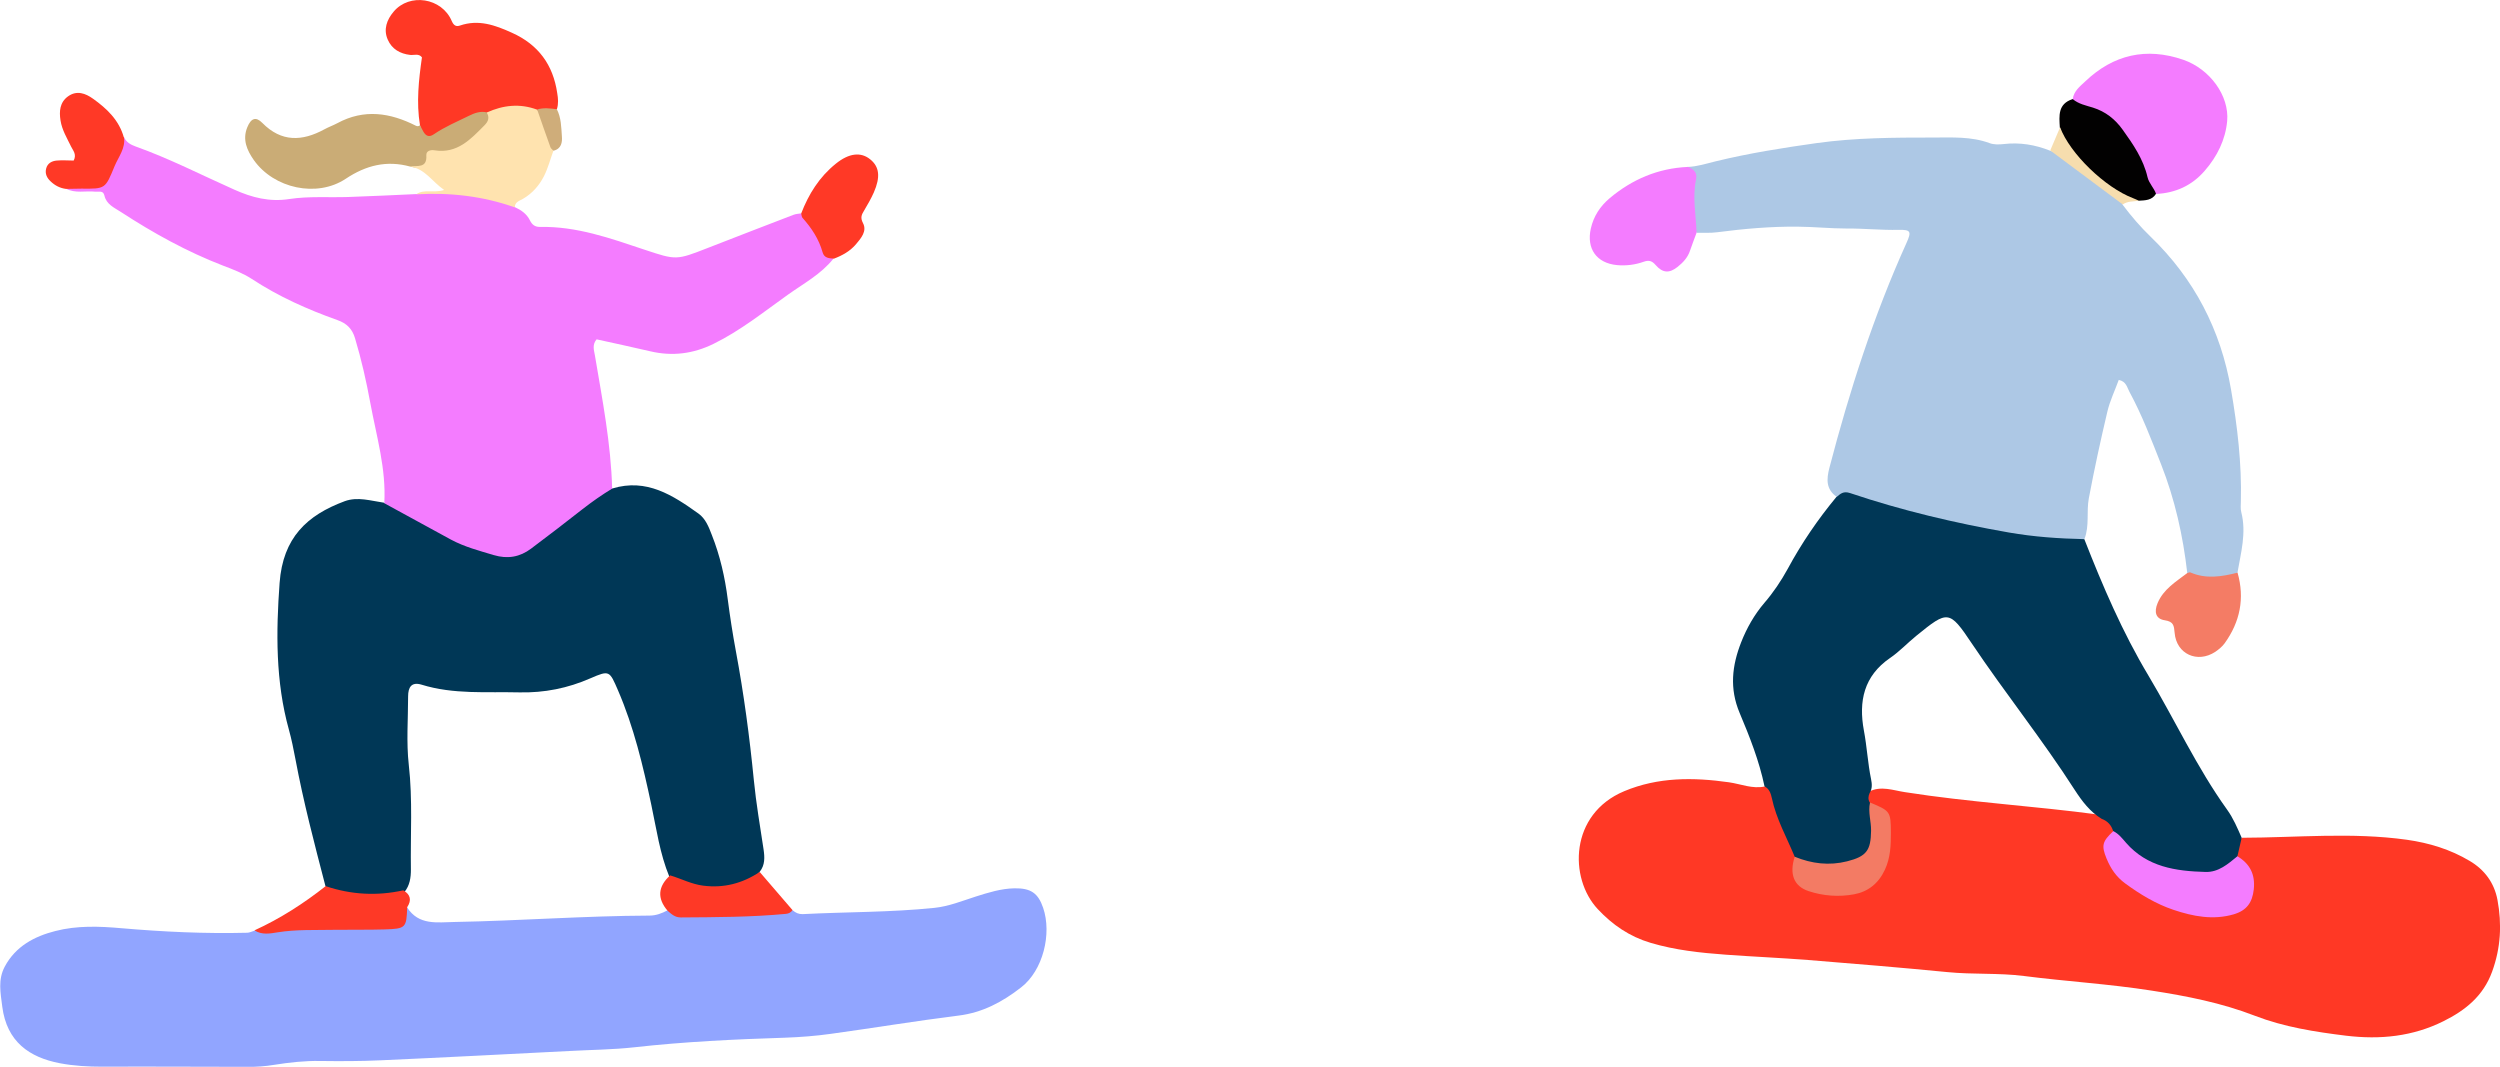
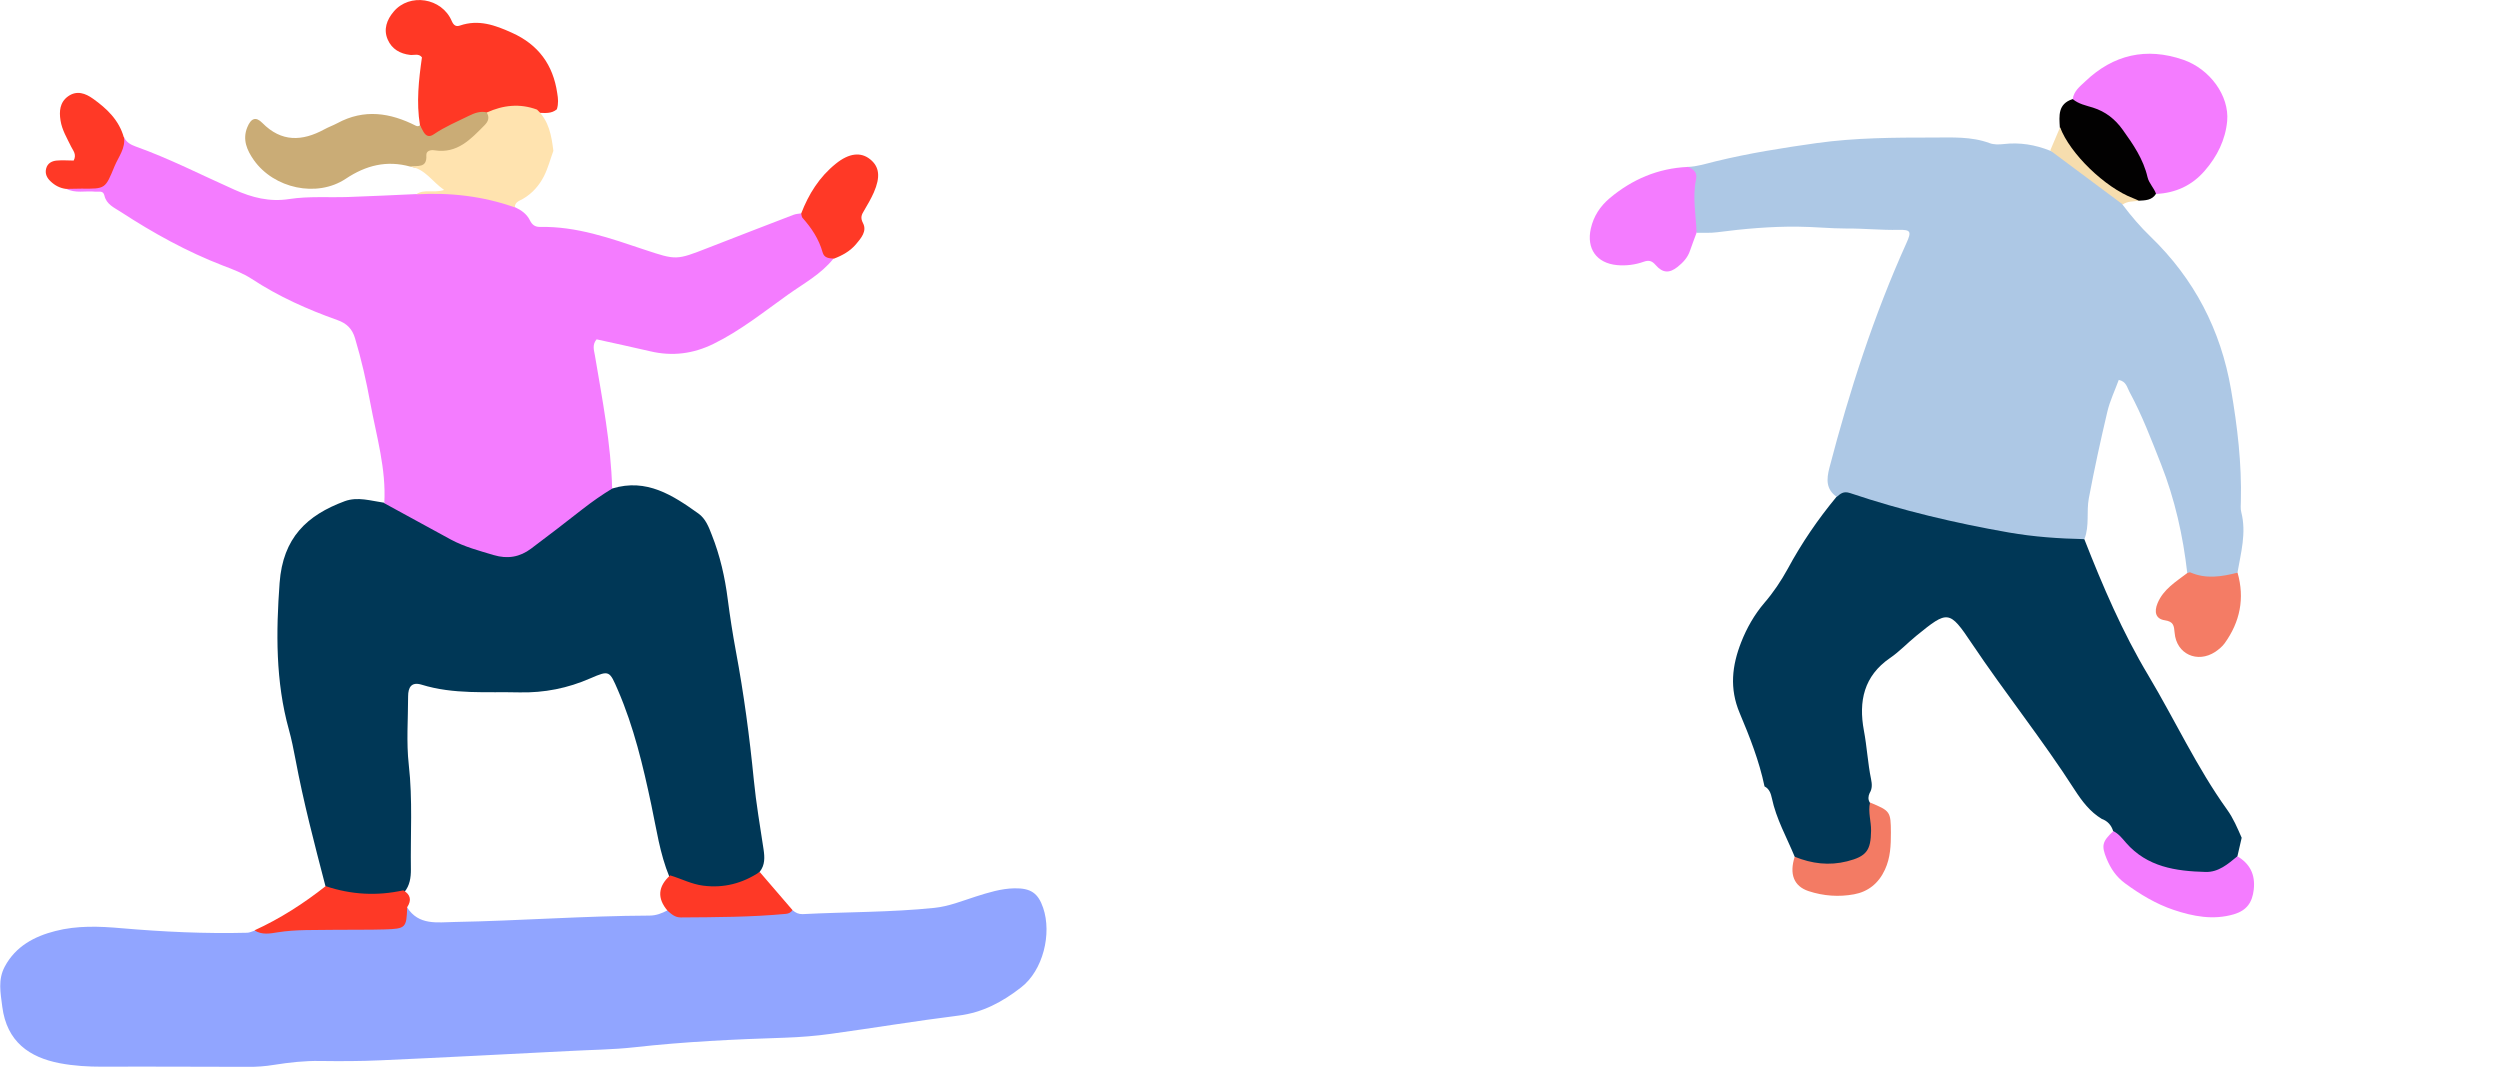
<svg xmlns="http://www.w3.org/2000/svg" id="_イラスト" data-name="イラスト" viewBox="0 0 187.94 80.18">
  <defs>
    <style>
      .cls-1 {
        fill: #91a5ff;
      }

      .cls-2 {
        fill: #f47cff;
      }

      .cls-3 {
        fill: #003756;
      }

      .cls-4 {
        fill: #cfad7a;
      }

      .cls-5 {
        fill: #adc8e5;
      }

      .cls-6 {
        fill: #f37b64;
      }

      .cls-7 {
        fill: #ffe3af;
      }

      .cls-8 {
        fill: #fe3926;
      }

      .cls-9 {
        fill: #f47c65;
      }

      .cls-10 {
        fill: #ff3825;
      }

      .cls-11 {
        fill: #f6ddae;
      }

      .cls-12 {
        fill: #020101;
      }

      .cls-13 {
        fill: #ff3926;
      }

      .cls-14 {
        fill: #caac76;
      }
    </style>
  </defs>
  <g>
    <path class="cls-1" d="m59.59,68.43c.22.19.45.3.75.29,3.3-.17,6.61-.13,9.9-.47,1.08-.11,2.08-.52,3.11-.85.95-.3,1.9-.6,2.91-.62,1.22-.02,1.78.35,2.16,1.47.66,1.94,0,4.7-1.66,5.98-1.4,1.09-2.9,1.9-4.72,2.12-3.2.4-6.38.93-9.58,1.37-1.14.16-2.3.25-3.45.29-3.78.12-7.56.3-11.32.72-1.62.18-3.26.19-4.89.28-4.73.24-9.47.49-14.2.7-1.51.07-3.03.07-4.54.05-1.16-.02-2.31.11-3.45.29-.67.11-1.34.16-2.02.15-3.63,0-7.26-.03-10.88-.01-1.08,0-2.16-.06-3.21-.26-2.29-.44-3.99-1.61-4.33-4.25-.13-1.05-.34-2.03.19-3.02.82-1.53,2.23-2.27,3.8-2.67,1.63-.42,3.29-.36,4.98-.21,3.13.27,6.28.42,9.43.34.19,0,.38-.1.57-.16,2.98-.53,5.99-.41,8.99-.38,1.13,0,2.02-.24,2.47-1.37.88,1.38,2.27,1.12,3.58,1.1,4.88-.09,9.76-.46,14.65-.48.49,0,.93-.17,1.36-.4,2.55.25,5.11.29,7.66-.03.59-.07,1.18-.08,1.77.04Z" />
    <path class="cls-2" d="m28.89,37.83c.15-2.58-.59-5.04-1.05-7.53-.3-1.64-.67-3.27-1.15-4.87-.21-.71-.62-1.12-1.33-1.37-2.25-.8-4.42-1.77-6.43-3.09-.66-.43-1.42-.72-2.16-1-2.72-1.05-5.25-2.45-7.69-4.04-.49-.32-1.08-.56-1.23-1.23-.09-.41-.43-.26-.68-.29-.74-.08-1.51.15-2.22-.23.52-.53,1.18-.34,1.79-.35.73,0,1.16-.28,1.41-.98.31-.88.65-1.76,1.16-2.56.17.39.49.58.88.72,2.55.91,4.96,2.15,7.43,3.25,1.32.59,2.64.94,4.15.7,1.44-.22,2.94-.1,4.41-.15,1.71-.06,3.41-.14,5.12-.22,2.04-.15,4.08-.56,6.08.23.48.19.98.32,1.32.75.48.22.9.51,1.14,1,.16.32.37.49.74.49,2.76-.06,5.3.85,7.87,1.71,2.4.8,2.4.79,4.76-.13,2.14-.84,4.29-1.66,6.44-2.49.18-.07.39-.08.58-.11.73.51,1.23,1.21,1.55,2.03.21.53.52.96.88,1.37-.94,1.18-2.26,1.88-3.45,2.73-1.81,1.29-3.55,2.69-5.57,3.68-1.53.75-3.09.95-4.75.56-1.35-.32-2.71-.6-4.04-.9-.35.42-.19.83-.13,1.19.56,3.33,1.21,6.65,1.3,10.03.09.42-.28.53-.52.69-1.58,1.07-3.08,2.25-4.54,3.47-1.38,1.15-2.8,1.54-4.63.97-2.62-.82-4.86-2.33-7.2-3.64-.14-.08-.21-.23-.26-.39Z" />
    <path class="cls-3" d="m28.89,37.83c1.67.91,3.33,1.82,5,2.73,1.02.55,2.13.84,3.23,1.17,1.04.31,1.96.15,2.81-.49,1.3-.98,2.59-1.96,3.87-2.97.72-.56,1.46-1.08,2.24-1.55,2.57-.78,4.54.51,6.47,1.89.53.38.77,1,1,1.6.62,1.56.99,3.19,1.2,4.85.17,1.3.37,2.6.61,3.89.6,3.21,1.03,6.44,1.35,9.69.17,1.74.47,3.47.73,5.2.09.61.12,1.19-.29,1.7-1.43,1.76-3.34,1.41-5.21,1.13-.58-.08-1.12-.36-1.58-.76-.72-1.74-.97-3.6-1.36-5.42-.62-2.93-1.31-5.83-2.5-8.59-.64-1.48-.64-1.53-2.07-.91-1.71.75-3.47,1.1-5.34,1.06-2.46-.06-4.94.17-7.36-.58-.76-.23-1.01.2-1.01.88,0,1.71-.14,3.44.05,5.14.3,2.63.12,5.25.16,7.88,0,.6-.08,1.2-.49,1.69-1.77.89-3.56.39-5.34.06-.27-.05-.51-.23-.6-.53-.82-3.15-1.65-6.31-2.25-9.52-.14-.74-.29-1.49-.49-2.21-1.01-3.63-.97-7.35-.7-11.04.25-3.4,2.06-5.09,4.89-6.14.98-.36,1.97-.03,2.95.11Z" />
    <path class="cls-10" d="m31.57,9.4c-.28-1.71-.09-3.4.15-5.09-.24-.31-.59-.15-.88-.18-.77-.09-1.38-.44-1.69-1.15-.34-.77-.07-1.5.44-2.1,1.19-1.43,3.63-1.05,4.37.7.15.34.33.44.62.34,1.4-.48,2.64-.03,3.9.54,1.99.89,3.1,2.41,3.41,4.54.07.4.1.8-.02,1.19v.02c-.42.36-.91.28-1.39.27-1.27-.33-2.53-.22-3.78.17-1.38.15-2.48.96-3.67,1.54-1,.48-1.25.36-1.46-.78Z" />
    <path class="cls-14" d="m31.57,9.4c.09.17.17.35.27.52.2.32.43.41.78.17.82-.56,1.73-.94,2.62-1.38.43-.21.87-.38,1.36-.26.56.33.34.75.06,1.09-.87,1.05-1.83,1.98-3.31,2.05-.35.02-.78,0-.94.37-.34.77-.93.72-1.58.56-1.76-.48-3.31-.1-4.84.92-2.17,1.44-5.4.73-6.91-1.41-.51-.73-.87-1.53-.49-2.46.28-.68.64-.83,1.13-.33,1.44,1.46,3,1.39,4.67.48.31-.17.65-.29.97-.46,2.01-1.09,3.97-.79,5.9.19.12.06.22.05.32-.04Z" />
    <path class="cls-7" d="m30.82,12.52c.53-.1,1.29.17,1.23-.84-.02-.35.33-.43.62-.38,1.71.27,2.72-.84,3.76-1.89.29-.29.38-.59.16-.95,1.23-.56,2.49-.7,3.78-.22.9.84,1.09,1.96,1.23,3.1-.23.63-.4,1.29-.7,1.89-.36.71-.88,1.31-1.59,1.72-.26.15-.61.23-.61.64-2.4-.85-4.88-1.13-7.41-.98.59-.43,1.31-.07,2.1-.33-.92-.63-1.44-1.61-2.58-1.76Z" />
    <path class="cls-13" d="m62.67,19.44c-.35-.02-.71-.04-.83-.47-.28-1-.83-1.83-1.51-2.59-.07-.08-.07-.22-.1-.33.56-1.46,1.37-2.75,2.6-3.74,1-.81,1.89-.9,2.59-.33.69.56.78,1.32.27,2.49-.21.47-.47.92-.73,1.36-.19.31-.3.53-.08.95.31.6-.15,1.13-.53,1.58-.44.52-1.03.85-1.67,1.09Z" />
    <path class="cls-13" d="m9.32,10.3c.13.85-.41,1.48-.71,2.2-.7,1.7-.68,1.7-2.48,1.68-.39,0-.79.01-1.18.02-.45-.06-.83-.26-1.15-.57-.28-.26-.43-.58-.33-.96.1-.4.43-.57.8-.6.43-.04.86,0,1.27,0,.24-.47-.05-.75-.19-1.04-.31-.64-.69-1.26-.8-1.97-.11-.69-.06-1.37.57-1.82.66-.47,1.31-.22,1.87.18,1.04.74,1.96,1.61,2.32,2.91Z" />
    <path class="cls-8" d="m24.49,66.62c1.91.64,3.86.75,5.83.31.54.32.64.74.29,1.27-.05,1.55-.1,1.62-1.69,1.67-1.27.04-2.53.01-3.8.03-1.42.03-2.84-.04-4.26.19-.55.09-1.18.21-1.73-.15,1.93-.88,3.7-2.02,5.36-3.33Z" />
    <path class="cls-8" d="m50.39,65.81c.83.25,1.6.66,2.47.77,1.55.2,2.96-.17,4.25-1.03.82.96,1.65,1.91,2.47,2.87-.12.17-.28.26-.49.28-2.63.25-5.26.25-7.9.27-.46,0-.71-.25-1-.5-.8-.93-.74-1.83.2-2.67Z" />
-     <path class="cls-4" d="m41.61,11.33c-.08-.09-.2-.16-.23-.26-.34-.94-.67-1.89-1-2.84.49-.15.98-.08,1.48-.02.33.64.33,1.34.38,2.03.04.46-.04.95-.63,1.09Z" />
  </g>
  <g>
-     <path class="cls-10" d="m168.53,62.98c4.14-.01,8.28-.43,12.41.15,1.68.24,3.26.72,4.72,1.59,1.12.66,1.85,1.65,2.09,2.93.34,1.83.25,3.6-.4,5.39-.67,1.85-2.03,2.92-3.66,3.73-2.31,1.15-4.75,1.4-7.32,1.09-2.35-.29-4.66-.65-6.86-1.5-2.51-.97-5.11-1.48-7.76-1.89-3.19-.5-6.41-.69-9.61-1.1-1.89-.24-3.82-.1-5.73-.29-3.49-.34-6.98-.63-10.47-.91-2.06-.16-4.13-.25-6.2-.4-1.91-.14-3.8-.34-5.65-.89-1.59-.47-2.88-1.36-3.98-2.54-2.17-2.32-2.12-7.14,1.99-8.86,2.55-1.07,5.2-1.05,7.88-.67.9.13,1.77.52,2.71.31.37.01.61.26.68.56.42,1.64,1.36,3.09,1.75,4.74-.09,1.68.43,2.3,2.09,2.5,4.14.51,4.89-2.1,4.59-5.04-.09-.91-1.08-.99-1.46-1.62-.08-.28-.05-.54.17-.75.9-.46,1.82-.09,2.69.04,4.83.76,9.72,1.04,14.57,1.69.64.15,1.16.42,1.24,1.16-.72,1.64-.49,2.61.94,3.71,1.73,1.33,3.64,2.27,5.85,2.48.52.05,1.03.05,1.54-.05,1.8-.37,2.4-1.95,1.3-3.41-.19-.25-.44-.46-.54-.78-.04-.52-.03-1.03.45-1.37Z" />
    <path class="cls-5" d="m164.43,43.08c-.32-2.81-.93-5.54-1.97-8.18-.73-1.85-1.43-3.7-2.38-5.45-.18-.33-.23-.77-.8-.89-.29.8-.67,1.58-.86,2.4-.51,2.16-.98,4.32-1.39,6.5-.19,1.01.06,2.07-.33,3.06-1.27.54-2.59.34-3.87.14-4.53-.7-9-1.65-13.35-3.1-.47-.16-.95-.07-1.41-.21-.8-.58-.77-1.3-.54-2.19,1.51-5.78,3.33-11.44,5.79-16.89.39-.86.33-1.01-.58-.99-1.31.03-2.6-.11-3.91-.1-1.22,0-2.45-.13-3.69-.14-2.03-.02-4.04.16-6.05.42-.51.07-1.03.03-1.55.04-.51-.86-.58-1.82-.48-2.75.09-.77.01-1.48-.18-2.2.72-.03,1.4-.25,2.09-.42,2.5-.61,5.03-1.01,7.58-1.37,2.93-.41,5.85-.42,8.78-.42,1.43,0,2.86-.09,4.24.42.32.12.71.11,1.06.07,1.21-.14,2.37.05,3.49.5,1.64.52,2.84,1.72,4.16,2.72.48.36,1.14.63,1.29,1.34.64.85,1.33,1.66,2.11,2.41,3.27,3.16,5.27,7,6.04,11.48.48,2.78.81,5.57.74,8.39,0,.28-.04.57.03.83.4,1.56-.03,3.06-.29,4.58-1.25.9-2.52.75-3.78.02Z" />
    <path class="cls-3" d="m138.07,37.36c.3-.25.51-.46,1.02-.29,3.89,1.31,7.87,2.25,11.92,2.96,1.89.33,3.78.46,5.68.5,1.38,3.52,2.87,7,4.81,10.24,2,3.35,3.64,6.91,5.92,10.09.47.65.78,1.39,1.1,2.12-.11.46-.21.92-.32,1.39-.41,1.19-1.47,1.47-2.47,1.48-2.6.04-4.93-.69-6.62-2.84-.12-.16-.22-.33-.25-.53-.14-.45-.42-.76-.86-.92-.88-.53-1.48-1.33-2.02-2.16-2.43-3.79-5.25-7.3-7.75-11.03-1.69-2.53-1.81-2.49-4.15-.59-.68.55-1.28,1.2-2,1.69-1.96,1.35-2.37,3.24-1.96,5.45.23,1.21.29,2.45.54,3.66.07.35.1.71-.11,1.04-.11.25-.13.49.02.72,1.24,3.19.02,4.95-3.42,4.88-.82-.02-1.7.05-2.23-.81-.6-1.46-1.39-2.84-1.72-4.41-.07-.32-.18-.7-.55-.88-.4-1.92-1.12-3.74-1.87-5.52-.78-1.85-.57-3.57.11-5.31.42-1.07.99-2.08,1.75-2.97.68-.79,1.25-1.64,1.75-2.55,1.04-1.93,2.27-3.73,3.67-5.42Z" />
    <path class="cls-2" d="m155.82,7.45c.08-.61.55-.96.94-1.33,2.12-2.02,4.59-2.58,7.36-1.63,2.01.69,3.48,2.71,3.31,4.61-.13,1.41-.75,2.66-1.69,3.74-.96,1.11-2.19,1.67-3.65,1.74-.73-.22-.85-.89-1.03-1.48-.33-1.12-.9-2.1-1.61-3.01-.64-.82-1.39-1.5-2.44-1.79-.48-.13-1.03-.24-1.19-.84Z" />
    <path class="cls-2" d="m126.88,12.54c.43.18.74.41.62.96-.28,1.33,0,2.66.04,4-.16.45-.34.89-.49,1.34-.17.52-.52.89-.93,1.22-.61.49-1.12.48-1.65-.13-.3-.35-.54-.38-.91-.25-.65.23-1.32.31-2,.25-1.55-.15-2.3-1.24-1.97-2.74.21-.94.71-1.69,1.42-2.29,1.69-1.42,3.64-2.25,5.86-2.35Z" />
    <path class="cls-9" d="m164.43,43.08c.08-.02.17-.07.23-.05,1.18.52,2.37.32,3.55.02.55,1.93.19,3.7-.97,5.31-.18.25-.44.46-.7.64-1.35.89-2.93.17-3.06-1.43-.05-.53-.07-.84-.74-.94-.68-.1-.82-.62-.54-1.29.44-1.05,1.38-1.61,2.23-2.26Z" />
    <path class="cls-12" d="m155.82,7.45c.44.37,1,.48,1.52.64.95.3,1.67.87,2.24,1.67.79,1.1,1.55,2.21,1.86,3.55.11.48.49.81.64,1.26-.31.5-.81.49-1.31.52-2.64-.49-4.26-2.32-5.71-4.37-.25-.35-.07-.78-.21-1.14-.05-.87-.16-1.77.96-2.13Z" />
    <path class="cls-11" d="m154.87,9.57c.74,1.98,3.38,4.53,5.49,5.33.15.05.29.13.43.19-.41.07-.84.02-1.21.28-1.82-1.35-3.63-2.7-5.45-4.06.25-.58.49-1.16.74-1.74Z" />
    <path class="cls-2" d="m158.87,62.48c.41.2.68.56.96.88,1.59,1.82,3.74,2.13,5.97,2.19.98.03,1.69-.6,2.4-1.18.94.57,1.35,1.36,1.23,2.49-.11.99-.53,1.58-1.49,1.87-1.56.46-3.08.16-4.54-.33-1.31-.44-2.51-1.16-3.64-1.99-.68-.5-1.09-1.12-1.4-1.87-.4-.98-.32-1.28.51-2.06Z" />
    <path class="cls-6" d="m134.93,64.41c1.27.52,2.58.68,3.93.34,1.46-.37,1.78-.82,1.8-2.3.01-.71-.24-1.4-.08-2.12,1.53.63,1.56.68,1.57,2.26,0,.96-.03,1.88-.45,2.79-.48,1.04-1.28,1.66-2.32,1.85-1.13.21-2.3.13-3.42-.24-1.11-.37-1.46-1.28-1.04-2.59Z" />
  </g>
</svg>